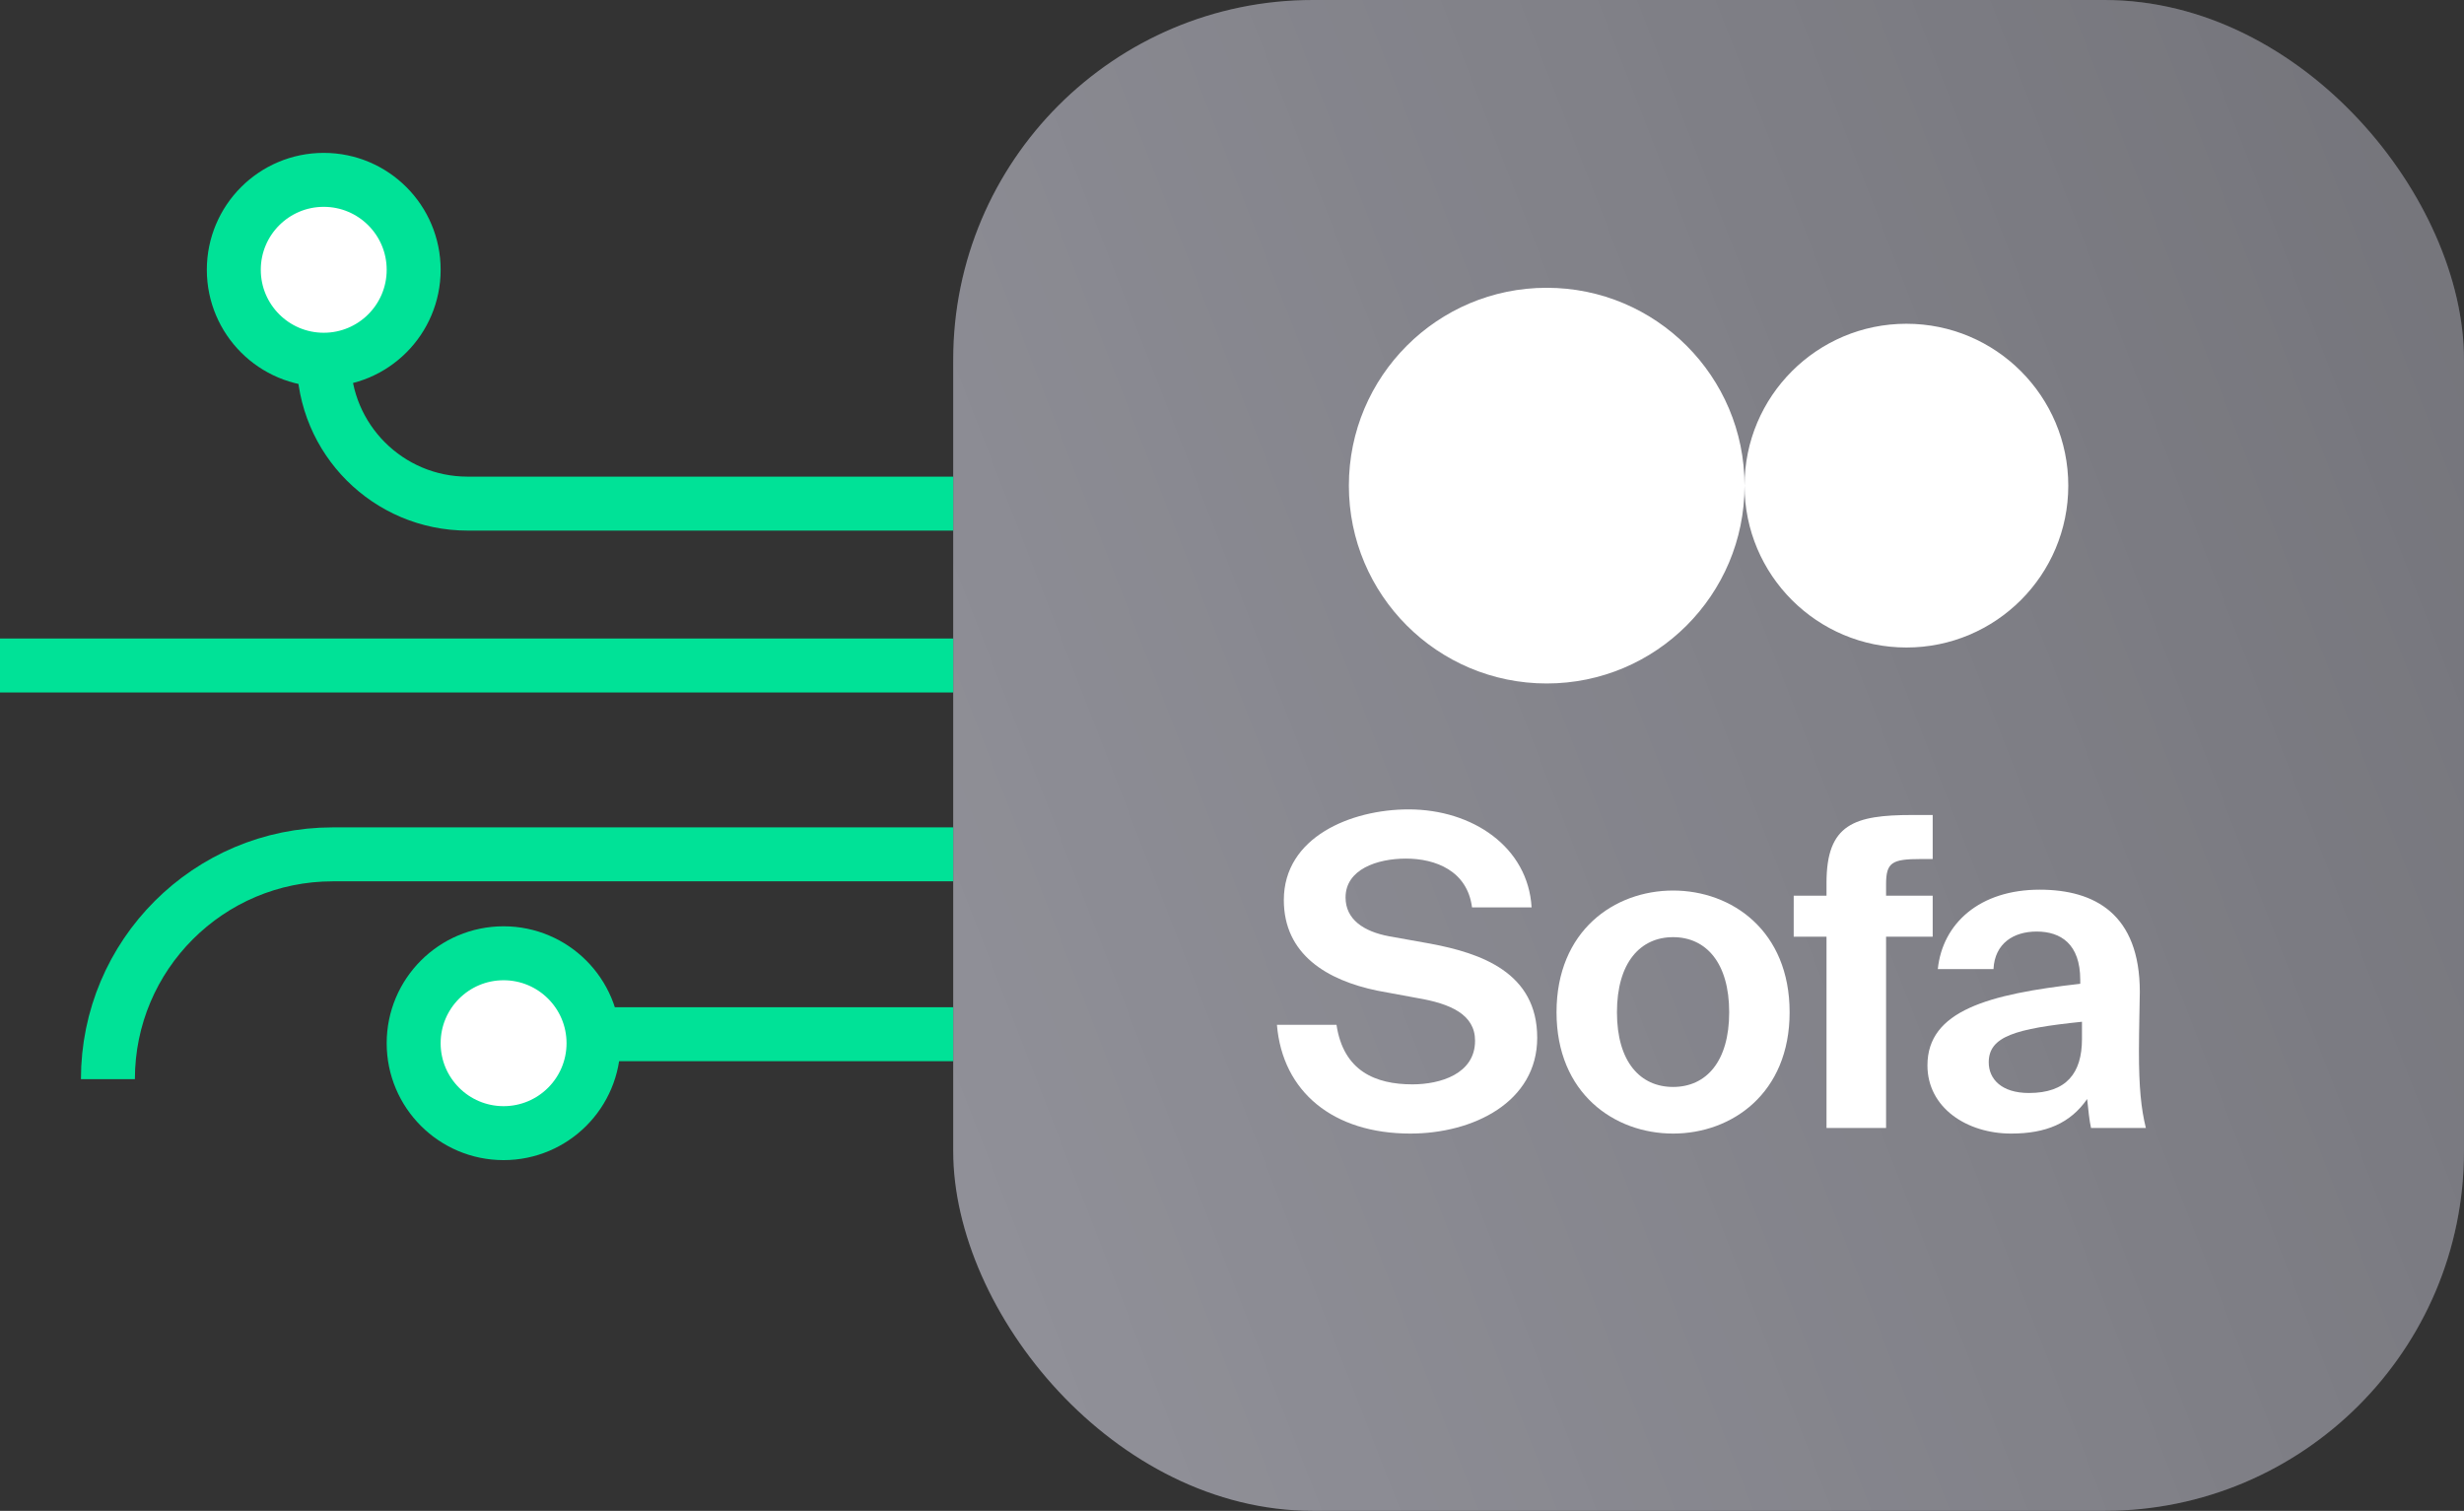
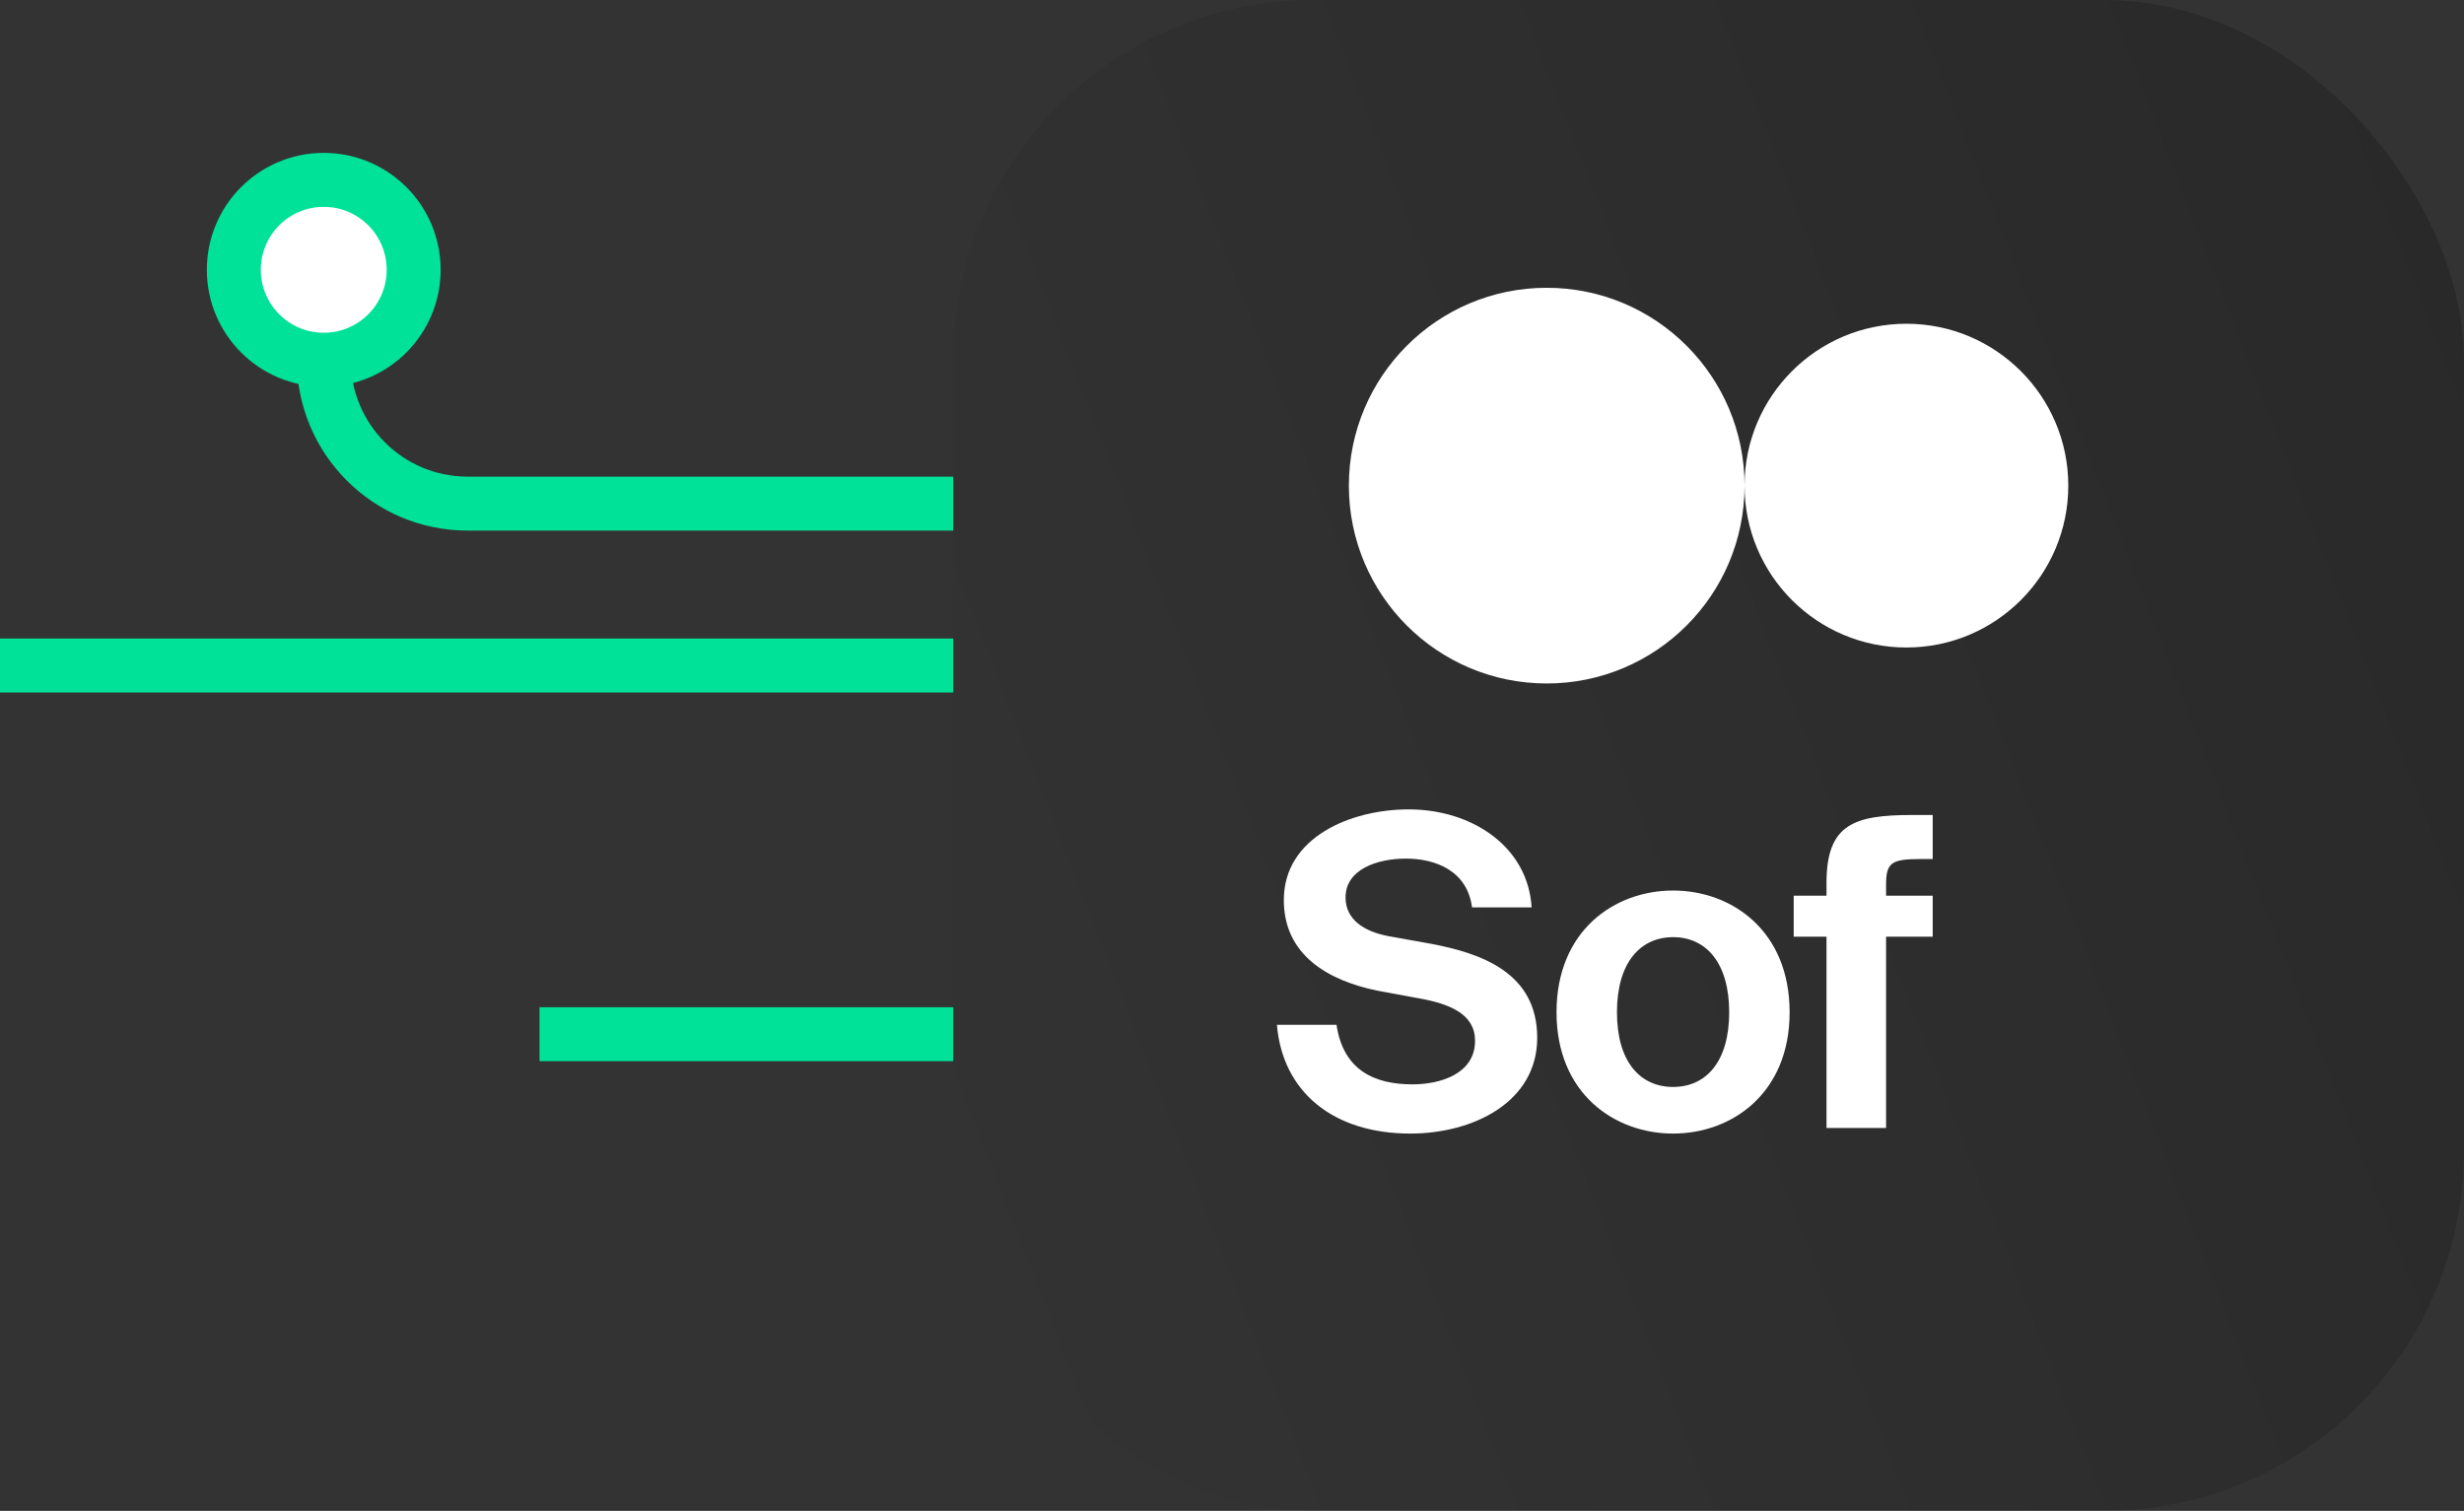
<svg xmlns="http://www.w3.org/2000/svg" width="137" height="84" viewBox="0 0 137 84" fill="none">
  <rect x="0" y="0" width="137" height="84" fill="#333333" stroke="none" />
-   <rect x="52.999" width="84" height="84" rx="20" fill="#919199" />
  <rect x="52.999" width="84" height="84" rx="20" fill="url(#paint0_linear_4815_5393)" fill-opacity="0.2" />
  <path fill-rule="evenodd" clip-rule="evenodd" d="M85.998 38C92.073 38 96.998 33.075 96.998 27C96.998 31.971 101.028 36 105.998 36C110.969 36 114.998 31.971 114.998 27C114.998 22.029 110.969 18 105.998 18C101.028 18 96.998 22.029 96.998 27C96.998 20.925 92.073 16 85.998 16C79.923 16 74.998 20.925 74.998 27C74.998 33.075 79.923 38 85.998 38Z" fill="white" />
  <path d="M78.798 55.488C80.646 55.8 82.014 56.4 82.014 57.864C82.014 59.712 80.07 60.288 78.534 60.288C76.47 60.288 74.694 59.544 74.31 56.976H70.998C71.31 60.72 74.142 63.024 78.414 63.024C81.918 63.024 85.47 61.272 85.47 57.696C85.47 54.072 82.35 52.992 79.518 52.464L77.238 52.056C75.822 51.792 74.814 51.12 74.814 49.896C74.814 48.336 76.566 47.736 78.174 47.736C79.806 47.736 81.582 48.408 81.846 50.448H85.158C84.966 47.112 81.894 45 78.318 45C75.126 45 71.382 46.536 71.382 50.04C71.382 53.064 73.782 54.504 76.59 55.08L78.798 55.488Z" fill="white" />
  <path d="M93.025 52.104C94.849 52.104 96.144 53.52 96.144 56.28C96.144 59.04 94.849 60.432 93.025 60.432C91.201 60.432 89.904 59.04 89.904 56.28C89.904 53.52 91.201 52.104 93.025 52.104ZM93.025 63.024C96.288 63.024 99.504 60.792 99.504 56.28C99.504 51.744 96.288 49.512 93.025 49.512C89.76 49.512 86.544 51.744 86.544 56.28C86.544 60.792 89.76 63.024 93.025 63.024Z" fill="white" />
  <path d="M101.555 49.8H99.731V52.08H101.555V62.712H104.867V52.08H107.459V49.8H104.867V49.176C104.867 47.952 105.179 47.76 106.811 47.76H107.459V45.312H106.331C103.091 45.312 101.555 45.816 101.555 49.08V49.8Z" fill="white" />
-   <path d="M115.759 57.768C115.759 59.664 114.895 60.768 112.807 60.768C111.295 60.768 110.575 60 110.575 59.064C110.575 57.624 112.039 57.192 115.759 56.808V57.768ZM116.047 61.104C116.119 61.752 116.167 62.304 116.263 62.712H119.311C119.047 61.632 118.927 60.48 118.927 58.44C118.927 57.288 118.975 55.536 118.975 55.152C118.975 50.808 116.455 49.464 113.407 49.464C110.071 49.464 108.007 51.336 107.743 53.88H110.839C110.911 52.44 111.967 51.792 113.239 51.792C114.583 51.792 115.663 52.488 115.663 54.48V54.696C110.575 55.272 107.167 56.184 107.167 59.232C107.167 61.584 109.351 63.024 111.823 63.024C113.767 63.024 115.111 62.448 116.047 61.104Z" fill="white" />
  <circle cx="18" cy="15" r="5" transform="rotate(90 18 15)" fill="white" stroke="#00E297" stroke-width="3" />
  <path d="M52.998 57.5L29.998 57.5" stroke="#00E297" stroke-width="3" />
  <path d="M53 28L26 28C21.581 28 18 24.418 18 20V20" stroke="#00E297" stroke-width="3" />
-   <path d="M52.999 47.5L18.5 47.5C11.596 47.5 6 53.096 6 60V60" stroke="#00E297" stroke-width="3" />
  <path d="M53 37L1.07288e-06 37" stroke="#00E297" stroke-width="3" />
-   <circle cx="28" cy="58" r="5" transform="rotate(90 28 58)" fill="white" stroke="#00E297" stroke-width="3" />
  <defs>
    <linearGradient id="paint0_linear_4815_5393" x1="137.105" y1="3.511" x2="40.462" y2="41.111" gradientUnits="userSpaceOnUse">
      <stop />
      <stop offset="1" stop-opacity="0" />
    </linearGradient>
  </defs>
</svg>